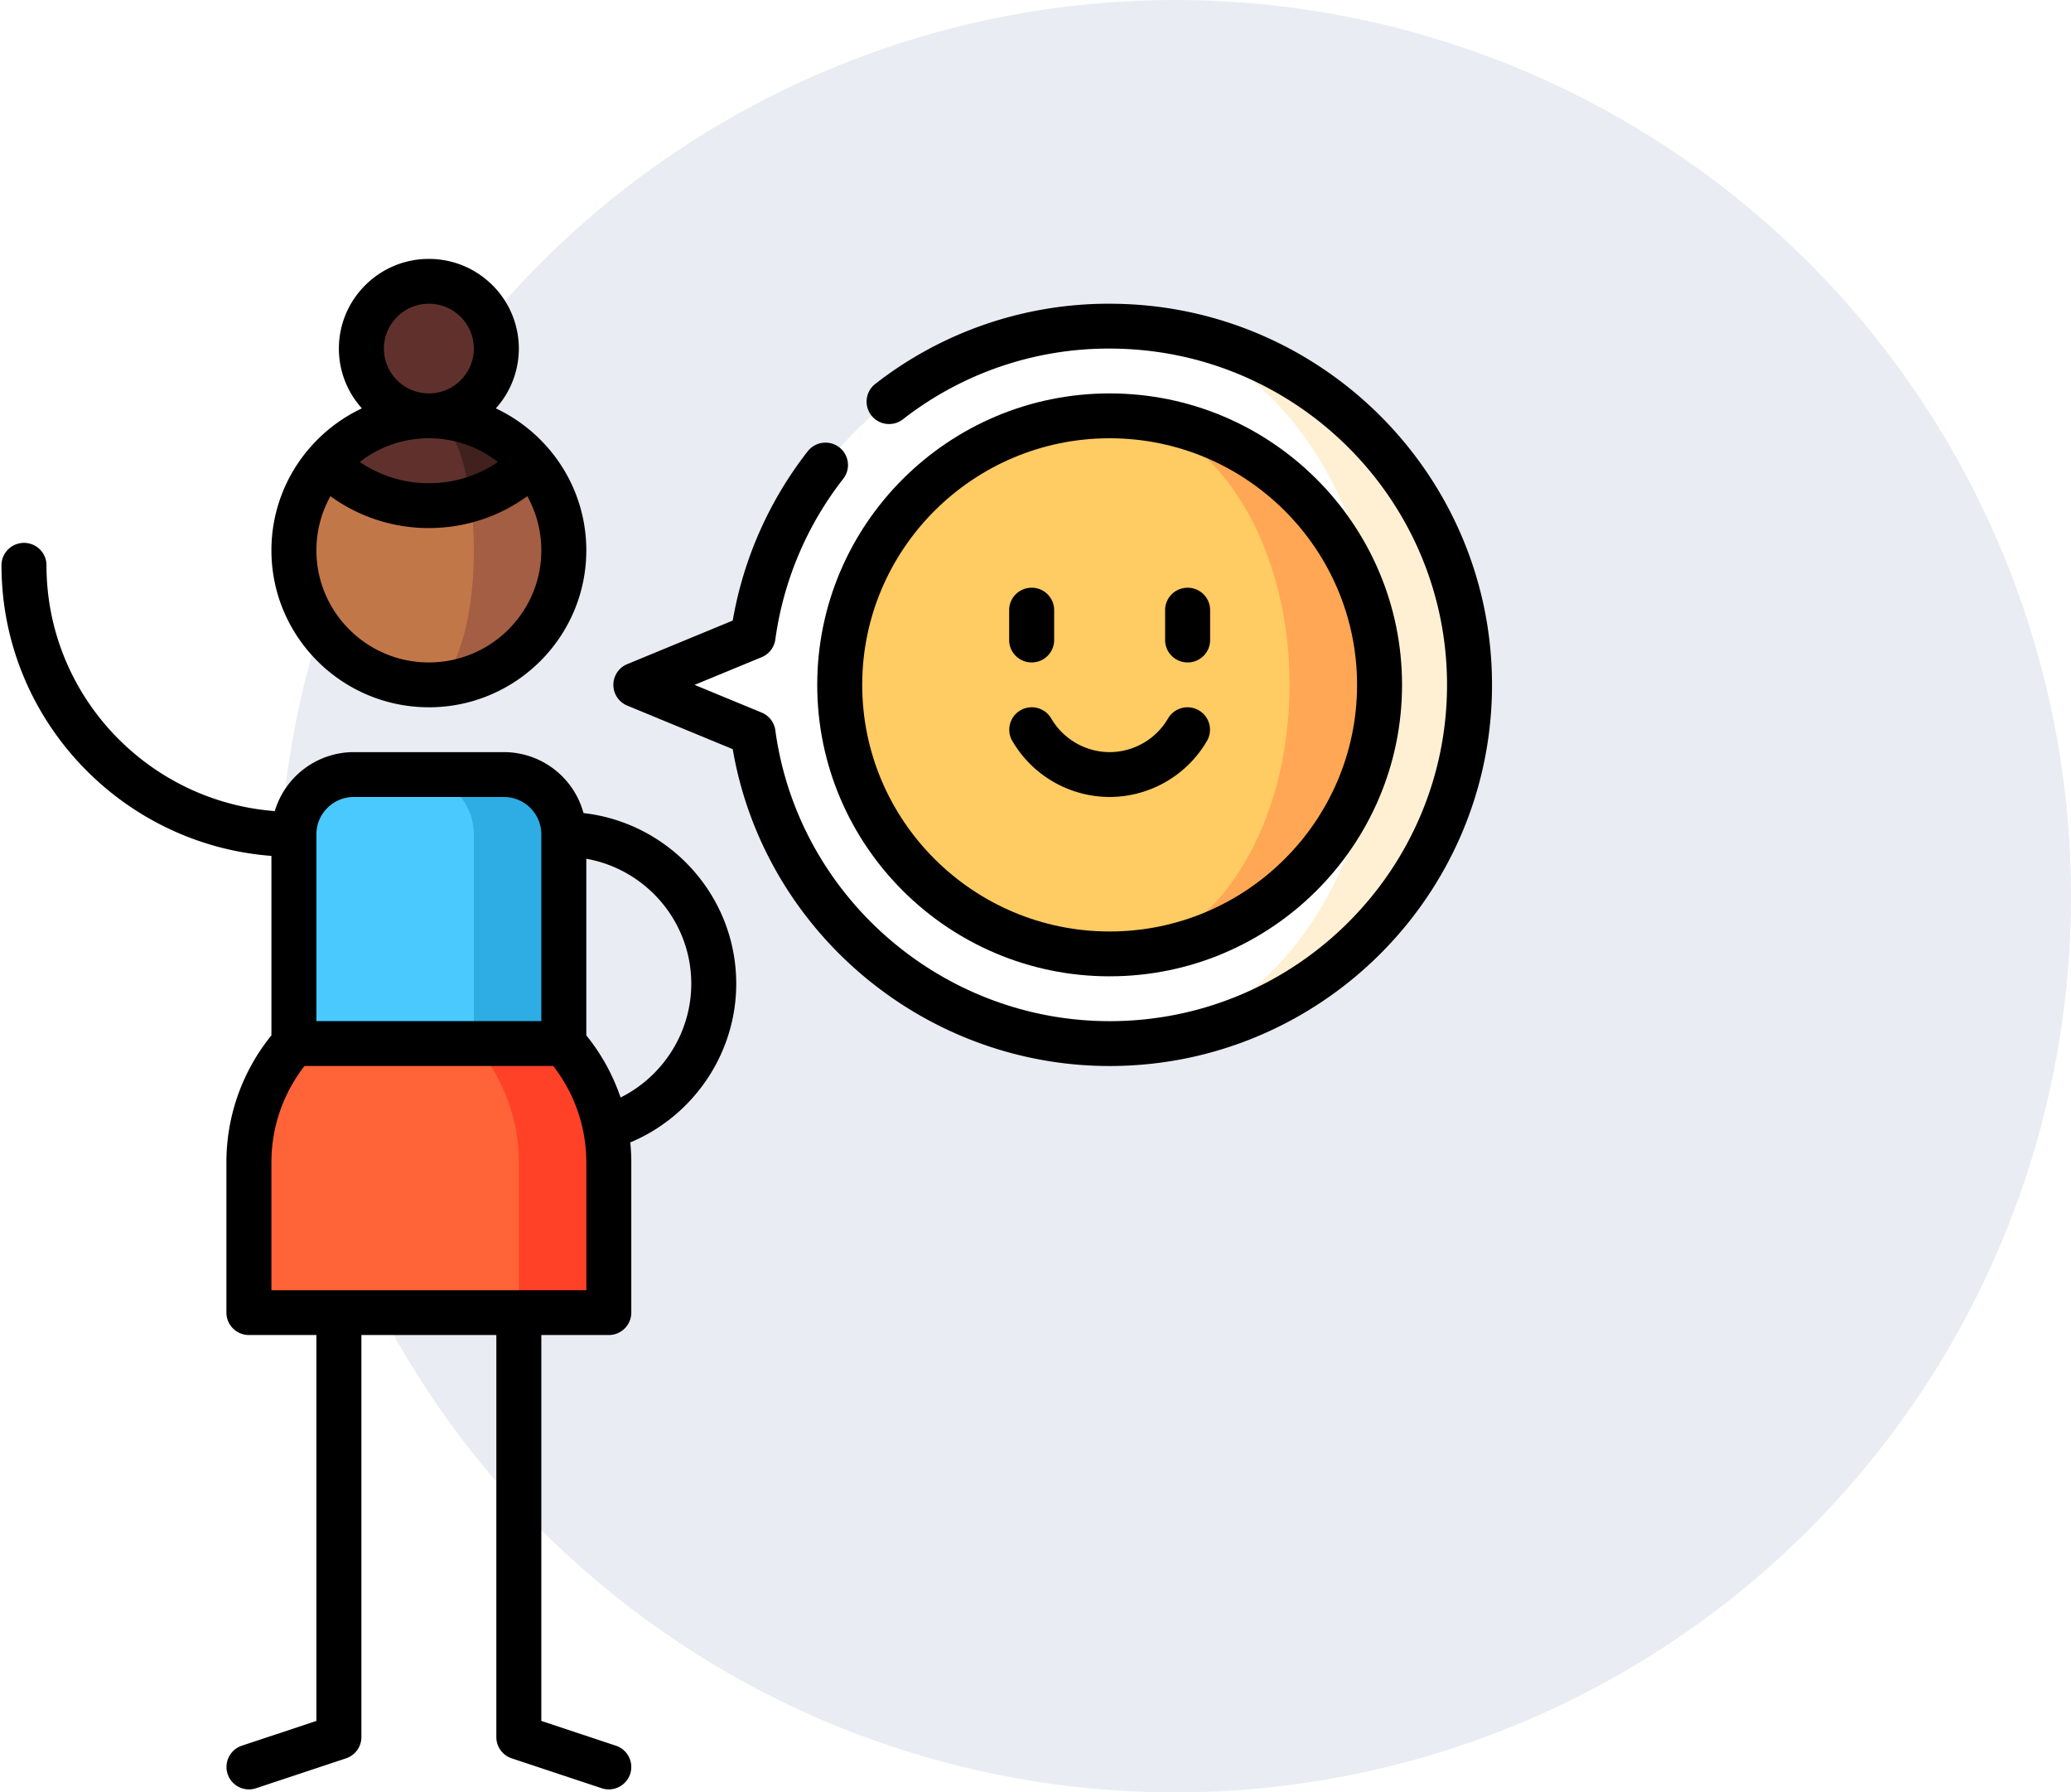
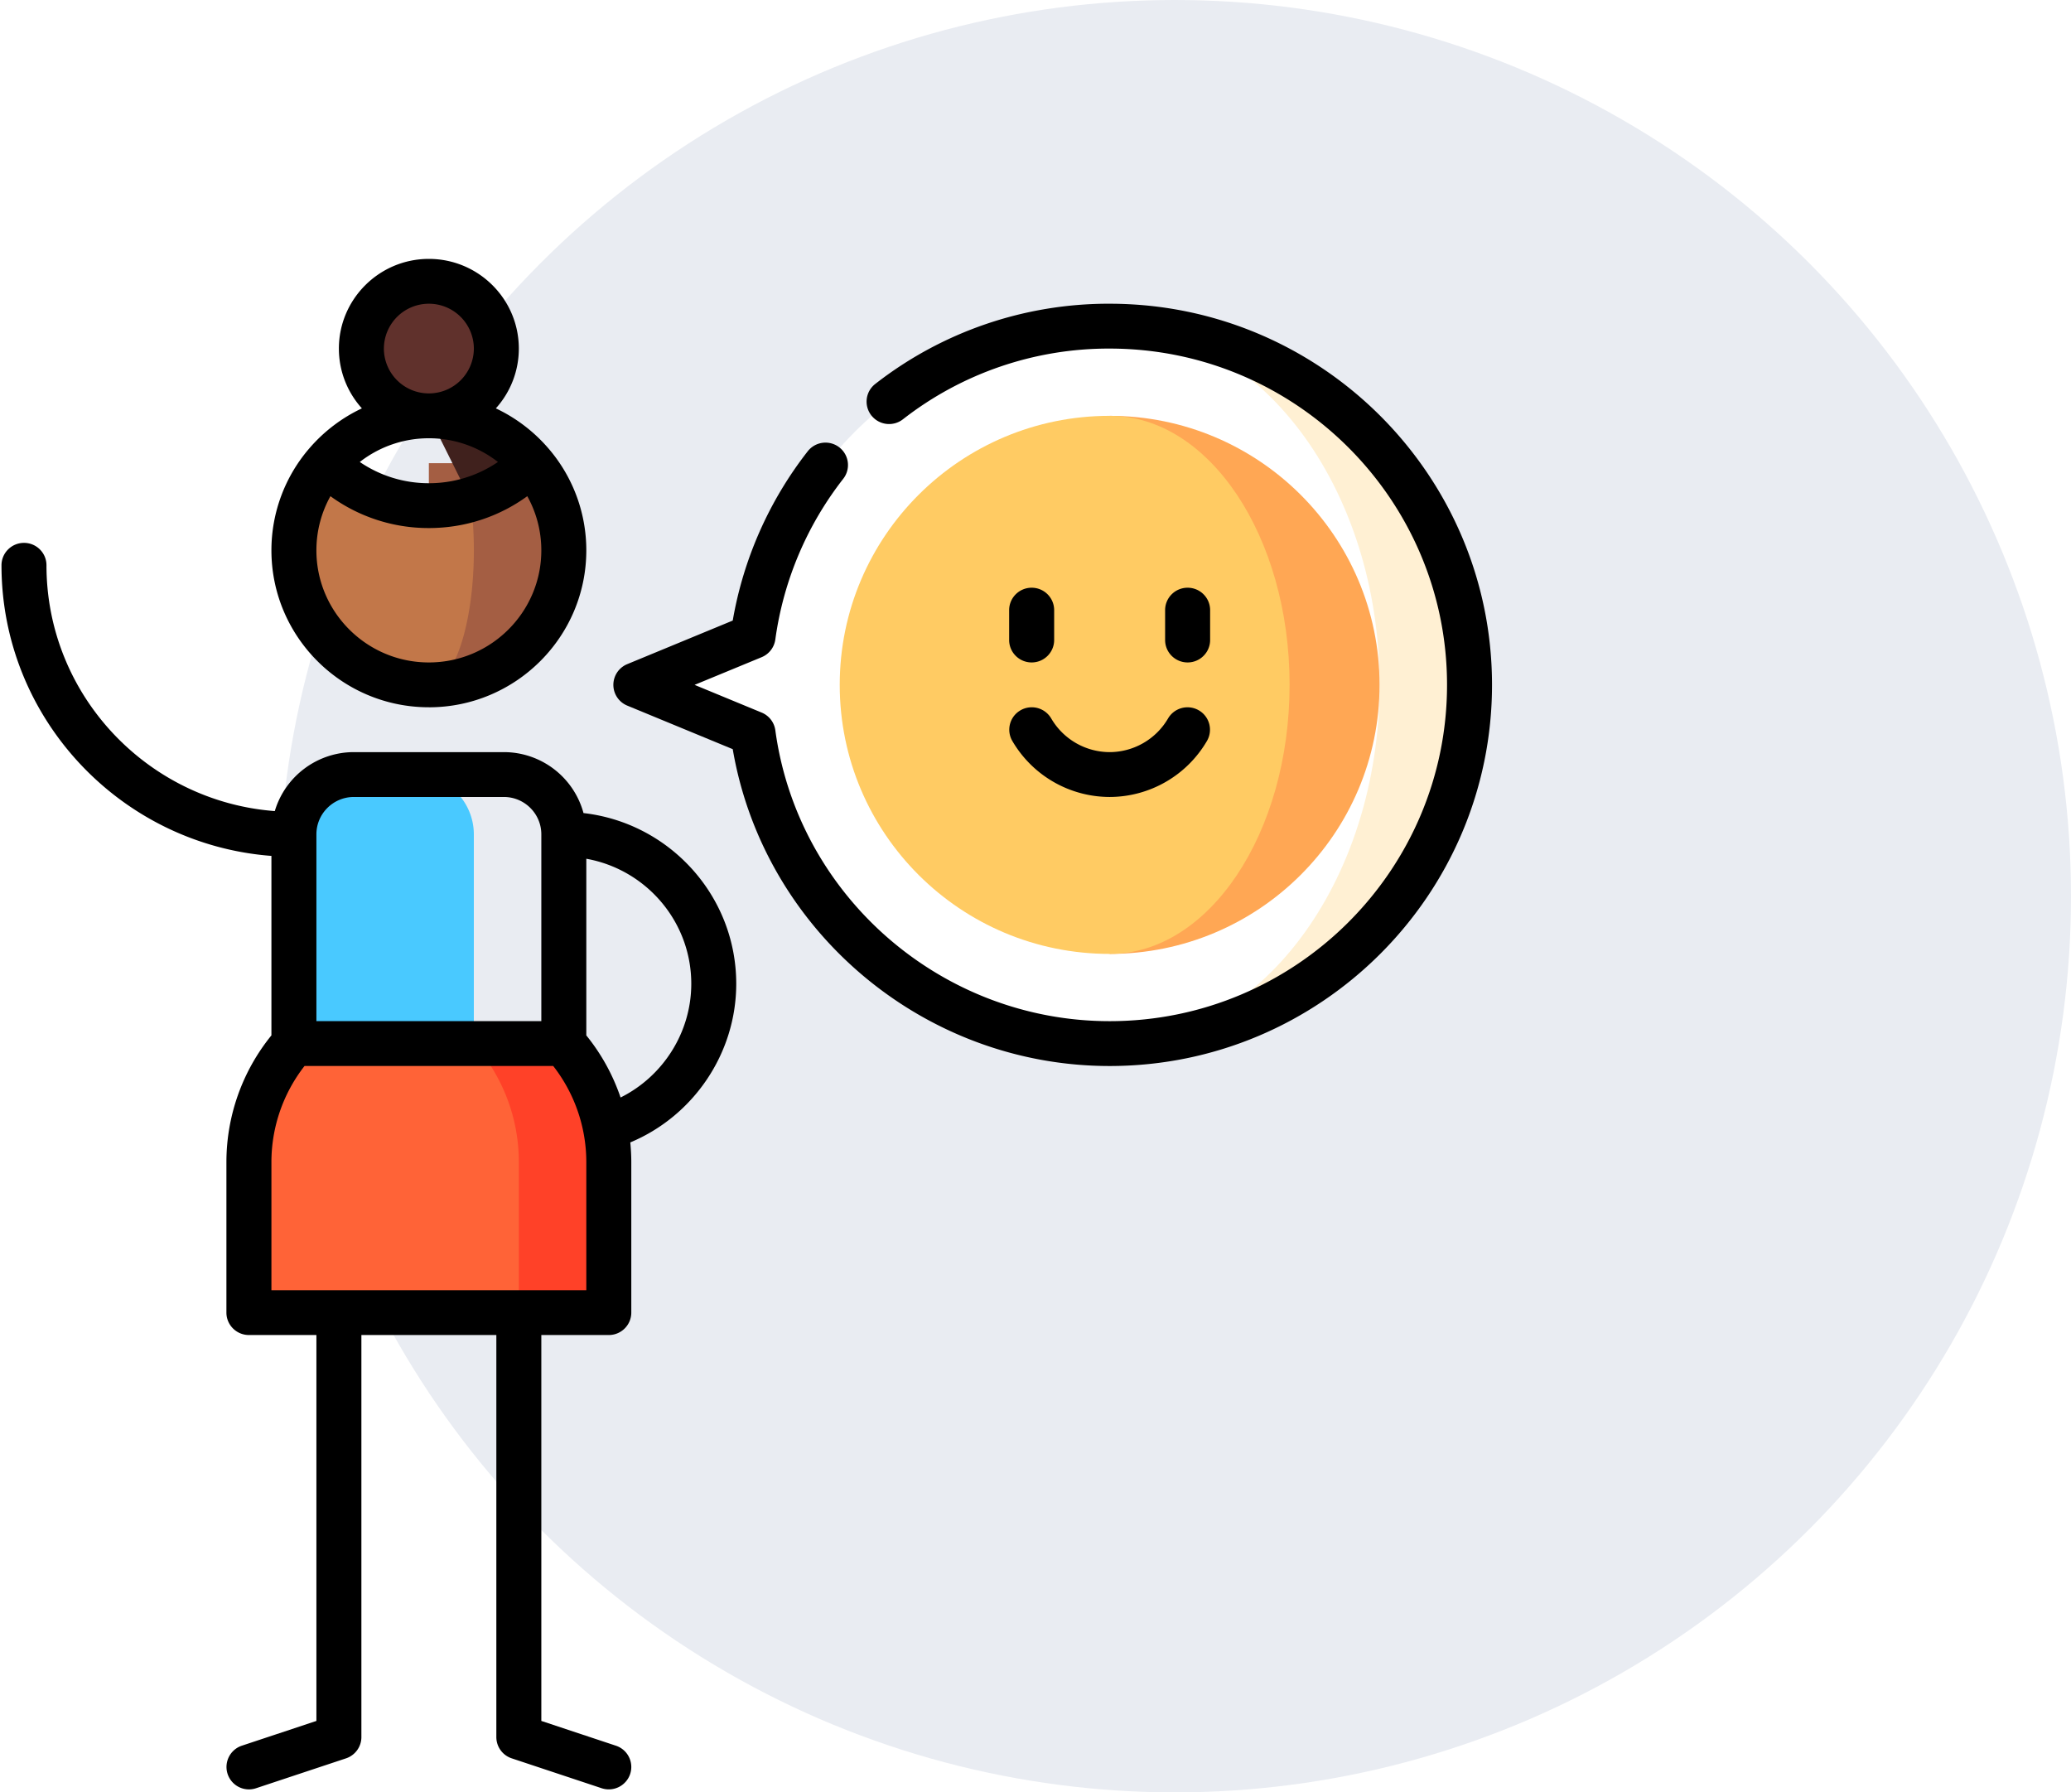
<svg xmlns="http://www.w3.org/2000/svg" width="104" height="90" viewBox="0 0 104 90">
  <g fill="none" fill-rule="evenodd">
    <path fill="#FFF" d="M-1134-5979H526V8030h-1660z" />
    <g>
      <circle cx="59" cy="45" r="45" fill="#E9ECF2" />
      <g fill-rule="nonzero" transform="translate(0 13)">
-         <path fill="#2DADE3" d="M25.301 25.892h-4.518v18.012h7.53v-15.01a3.007 3.007 0 0 0-3.012-3.002z" />
        <path fill="#49C9FF" d="M20.783 25.892h-3.012a3.007 3.007 0 0 0-3.012 3.002v15.01h9.036v-15.01a3.007 3.007 0 0 0-3.012-3.002z" />
        <path fill="#FF4128" d="M28.313 39.4h-4.518l2.26 13.51h4.517v-7.556a8.952 8.952 0 0 0-2.259-5.953z" />
        <path fill="#FF6337" d="M23.795 39.4H14.76a8.952 8.952 0 0 0-2.259 5.954v7.555h13.554v-7.555a8.952 8.952 0 0 0-2.259-5.953z" />
        <ellipse cx="21.536" cy="4.503" fill="#60312C" rx="3.389" ry="3.377" />
        <path fill="#A45E43" d="M26.695 10.257c.002-.002-5.159 0-5.159 0v11.132c3.743 0 6.777-3.025 6.777-6.754 0-1.67-.609-3.2-1.618-4.378z" />
        <path fill="#C27749" d="M23.628 12.084l-7.25-1.827a6.71 6.71 0 0 0-1.619 4.378c0 3.73 3.035 6.754 6.777 6.754 1.247 0 2.26-3.025 2.26-6.754 0-.903-.06-1.764-.168-2.55z" />
        <path fill="#40211D" d="M21.536 7.88l2.092 4.204a7.3 7.3 0 0 0 3.067-1.827 6.767 6.767 0 0 0-5.159-2.377z" />
-         <path fill="#60312C" d="M21.536 7.88a6.767 6.767 0 0 0-5.159 2.377 7.308 7.308 0 0 0 7.251 1.827c-.336-2.466-1.146-4.204-2.092-4.204z" />
        <path fill="#FFF0D3" d="M55.723 3.377v36.024c9.965 0 18.072-8.08 18.072-18.012S65.688 3.377 55.723 3.377z" />
        <path fill="#FFF" d="M69.277 21.389c0-9.932-6.08-18.012-13.554-18.012-9.138 0-16.712 6.795-17.907 15.581l-5.888 2.43 5.888 2.432c1.195 8.786 8.77 15.58 17.907 15.58 7.474 0 13.554-8.08 13.554-18.011z" />
        <path fill="#FFA754" d="M55.723 7.88v27.018c7.486 0 13.554-6.048 13.554-13.51 0-7.46-6.068-13.508-13.554-13.508z" />
        <path fill="#FFCB63" d="M64.76 21.389c0-7.46-4.046-13.509-9.037-13.509-7.486 0-13.554 6.048-13.554 13.509 0 7.46 6.068 13.509 13.554 13.509 4.99 0 9.036-6.048 9.036-13.51z" />
        <path fill="#000" d="M29.302 27.826a4.146 4.146 0 0 0-4-3.06h-7.53a4.146 4.146 0 0 0-3.973 2.961c-6.404-.49-11.465-5.836-11.465-12.342 0-.622-.505-1.126-1.129-1.126s-1.13.504-1.13 1.126c0 7.69 5.984 14.015 13.555 14.592v9.012a10.098 10.098 0 0 0-2.26 6.365v7.555c0 .622.506 1.126 1.13 1.126h3.389v19.377l-3.746 1.244a1.125 1.125 0 1 0 .714 2.136l4.518-1.5c.462-.154.773-.584.773-1.069V54.035h6.777v20.188c0 .485.31.915.772 1.068l4.518 1.501a1.133 1.133 0 0 0 1.429-.712 1.125 1.125 0 0 0-.715-1.424l-3.745-1.244V54.035h3.388c.624 0 1.13-.504 1.13-1.126v-7.555c0-.332-.019-.663-.05-.991 3.176-1.327 5.32-4.472 5.32-7.965.001-4.425-3.36-8.082-7.67-8.572zm-11.53-.808h7.53c1.037 0 1.882.841 1.882 1.876v9.38H15.889v-9.38c0-1.035.844-1.876 1.882-1.876zm11.671 24.766H13.63v-6.43c0-1.754.588-3.45 1.662-4.828h12.489a7.85 7.85 0 0 1 1.662 4.828v6.43zm1.721-9.674a10.113 10.113 0 0 0-1.721-3.12V30.12c2.992.533 5.271 3.144 5.271 6.278 0 2.438-1.415 4.647-3.55 5.71z" />
        <path fill="#000" d="M21.536 22.515c4.36 0 7.907-3.535 7.907-7.88a7.827 7.827 0 0 0-1.95-5.174A7.965 7.965 0 0 0 24.9 7.505a4.476 4.476 0 0 0 1.154-3.002C26.054 2.02 24.028 0 21.536 0c-2.491 0-4.518 2.02-4.518 4.503 0 1.152.437 2.205 1.155 3.002a7.945 7.945 0 0 0-2.59 1.952 7.828 7.828 0 0 0-1.953 5.177c0 4.346 3.547 7.88 7.906 7.88zm0-2.252c-3.114 0-5.647-2.525-5.647-5.628 0-.986.256-1.913.704-2.72a8.377 8.377 0 0 0 4.943 1.6c1.8 0 3.514-.562 4.943-1.6.449.807.705 1.734.705 2.72 0 3.103-2.534 5.628-5.648 5.628zm-3.468-10.066a5.63 5.63 0 0 1 3.468-1.191 5.63 5.63 0 0 1 3.469 1.191 6.132 6.132 0 0 1-3.469 1.066 6.132 6.132 0 0 1-3.468-1.066zm1.21-5.694a2.258 2.258 0 0 1 2.258-2.252 2.258 2.258 0 0 1 2.26 2.252 2.258 2.258 0 0 1-2.26 2.251 2.258 2.258 0 0 1-2.259-2.251zM55.723 2.251a19.039 19.039 0 0 0-11.769 4.027 1.123 1.123 0 0 0-.198 1.58c.383.49 1.093.579 1.585.197a16.794 16.794 0 0 1 10.382-3.552c9.342 0 16.943 7.575 16.943 16.886 0 9.31-7.6 16.886-16.943 16.886-8.438 0-15.656-6.28-16.788-14.607a1.126 1.126 0 0 0-.687-.888l-3.368-1.391 3.368-1.39c.372-.154.633-.493.687-.89a16.814 16.814 0 0 1 3.41-8.067 1.123 1.123 0 0 0-.198-1.58 1.132 1.132 0 0 0-1.585.198 19.081 19.081 0 0 0-3.766 8.5l-5.3 2.189a1.126 1.126 0 0 0 0 2.08l5.3 2.188c1.56 9.115 9.583 15.91 18.927 15.91 10.588 0 19.202-8.586 19.202-19.138 0-10.553-8.614-19.138-19.202-19.138z" />
-         <path fill="#000" d="M55.723 36.023c8.097 0 14.684-6.565 14.684-14.634 0-8.07-6.587-14.635-14.684-14.635S41.039 13.32 41.039 21.39s6.587 14.634 14.684 14.634zm0-27.017c6.851 0 12.425 5.555 12.425 12.383 0 6.828-5.574 12.383-12.425 12.383-6.851 0-12.425-5.555-12.425-12.383 0-6.828 5.574-12.383 12.425-12.383z" />
        <path fill="#000" d="M51.246 22.667c-.54.311-.723 1-.41 1.538a5.674 5.674 0 0 0 4.887 2.813 5.674 5.674 0 0 0 4.887-2.813 1.124 1.124 0 0 0-.41-1.538 1.132 1.132 0 0 0-1.544.409 3.407 3.407 0 0 1-2.933 1.69 3.407 3.407 0 0 1-2.933-1.69 1.132 1.132 0 0 0-1.544-.41zM51.807 20.263c.624 0 1.13-.504 1.13-1.126v-1.5c0-.622-.506-1.126-1.13-1.126-.623 0-1.13.504-1.13 1.125v1.501c0 .622.507 1.126 1.13 1.126zM59.639 20.263c.623 0 1.13-.504 1.13-1.126v-1.5c0-.622-.506-1.126-1.13-1.126-.624 0-1.13.504-1.13 1.125v1.501c0 .622.506 1.126 1.13 1.126z" />
      </g>
    </g>
  </g>
</svg>